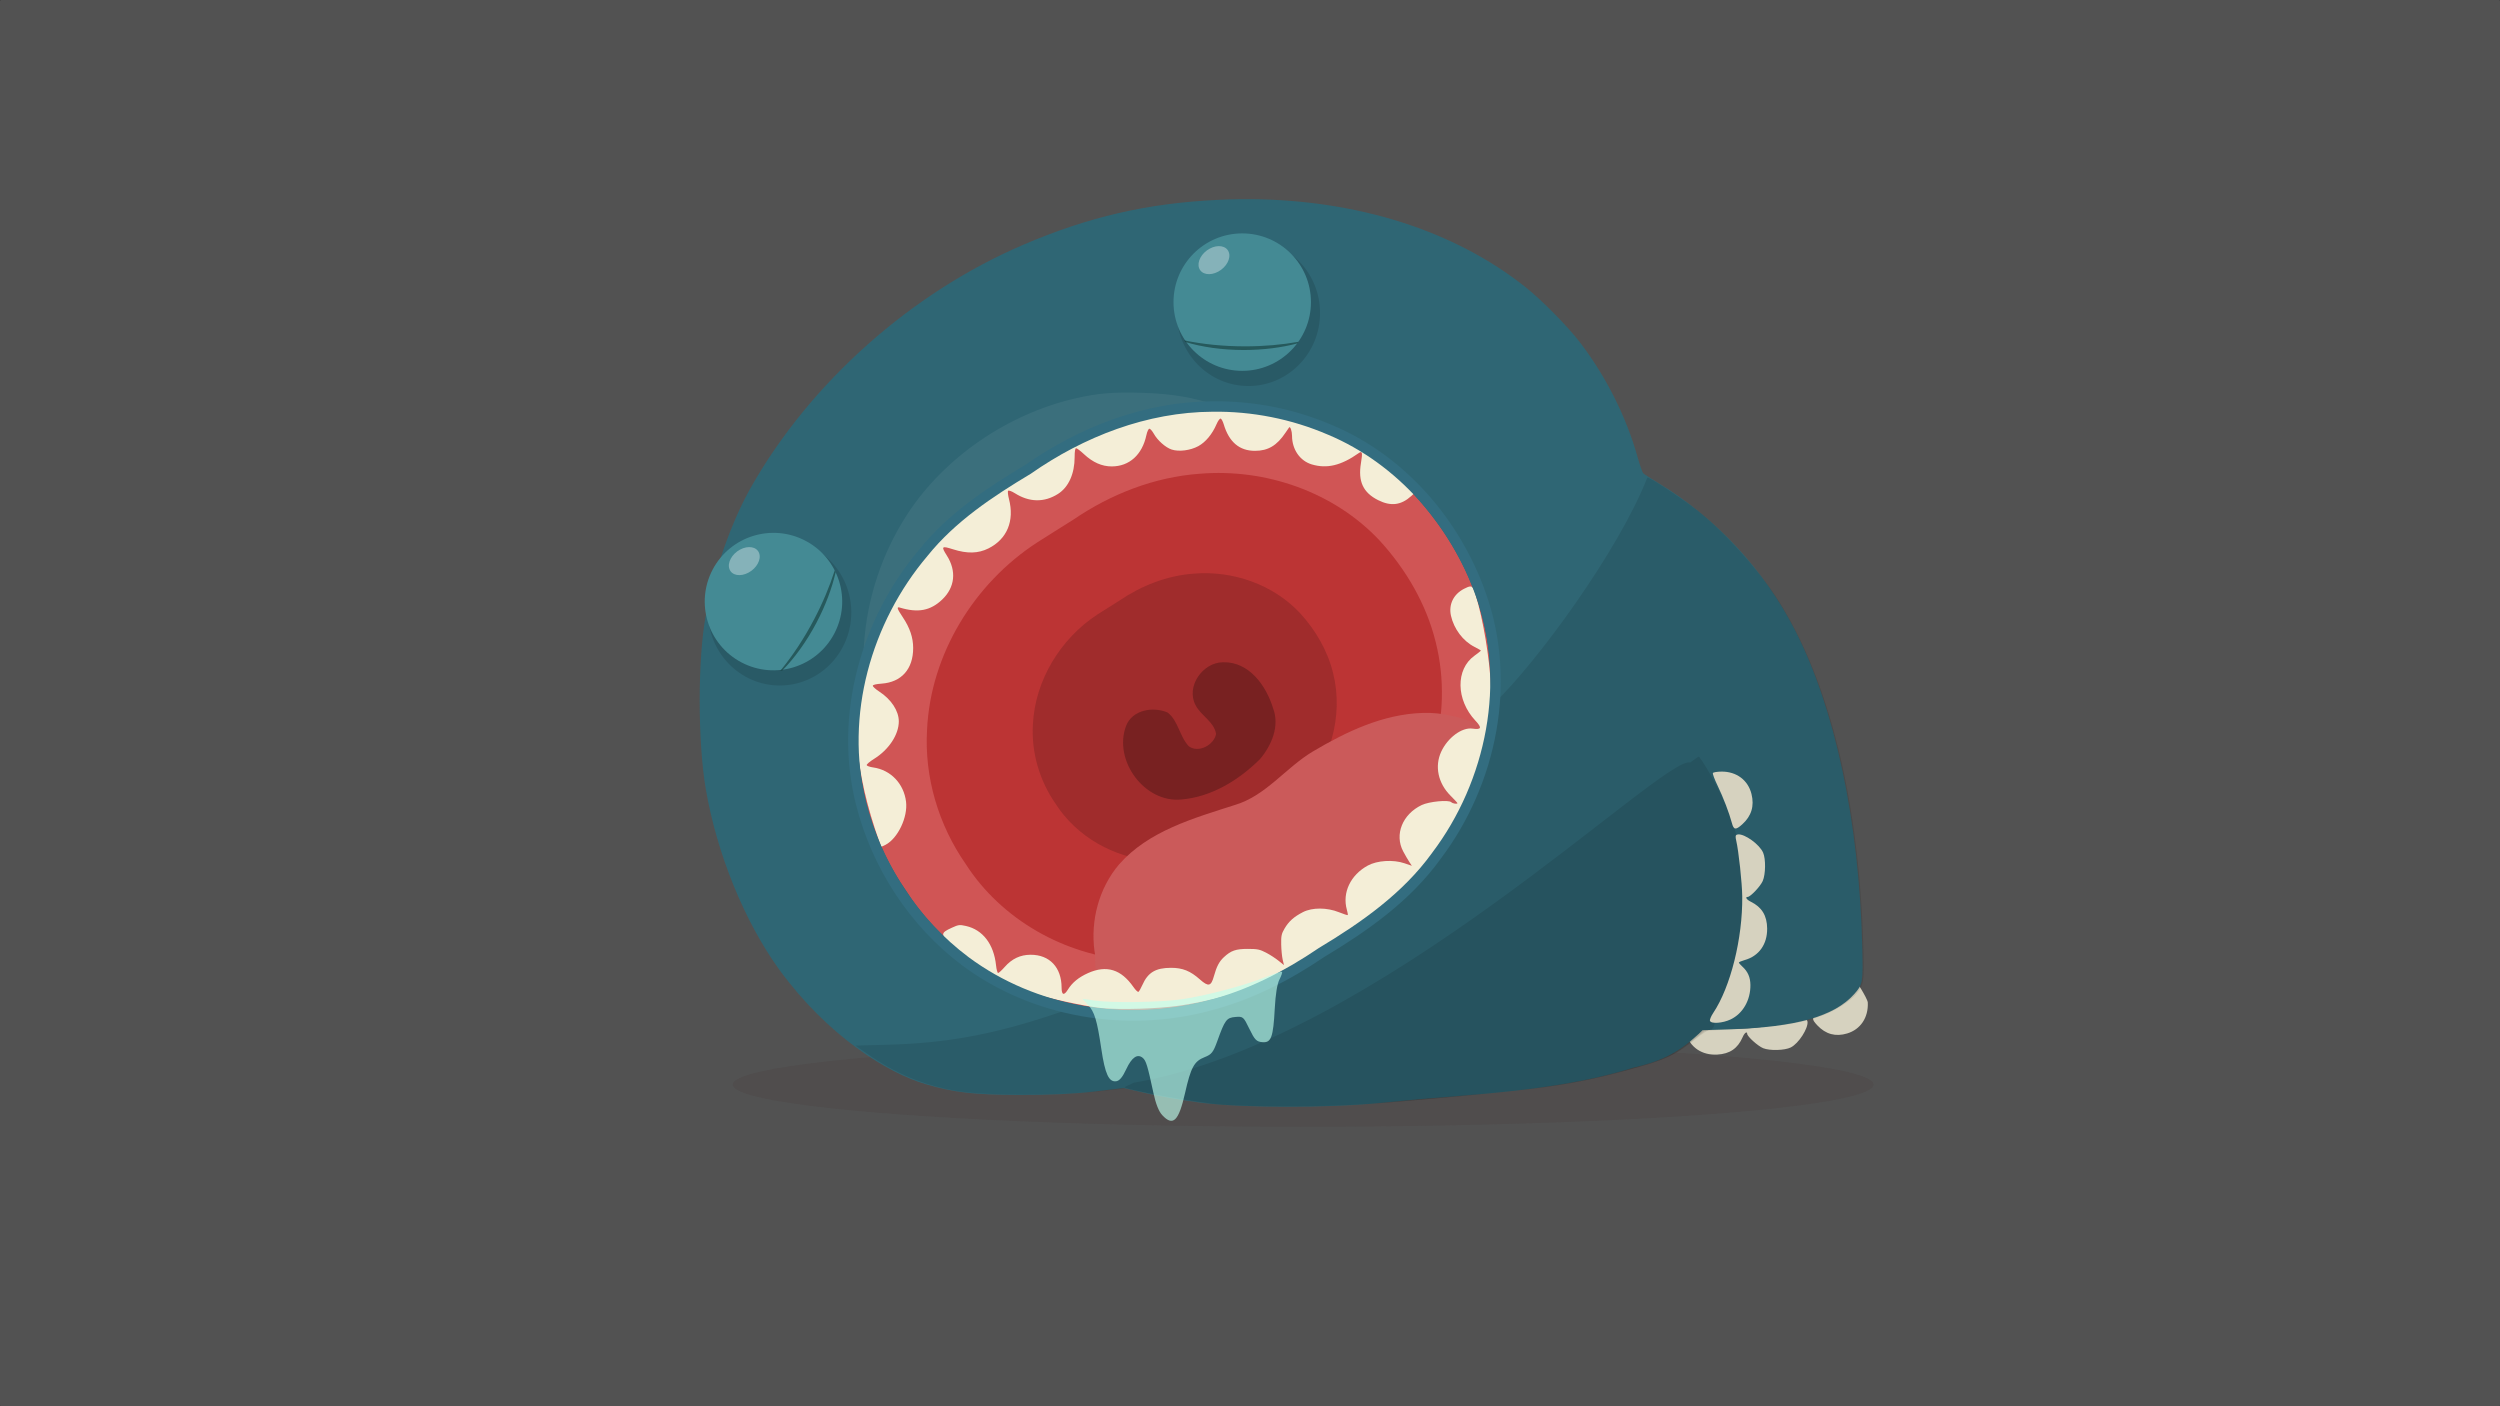
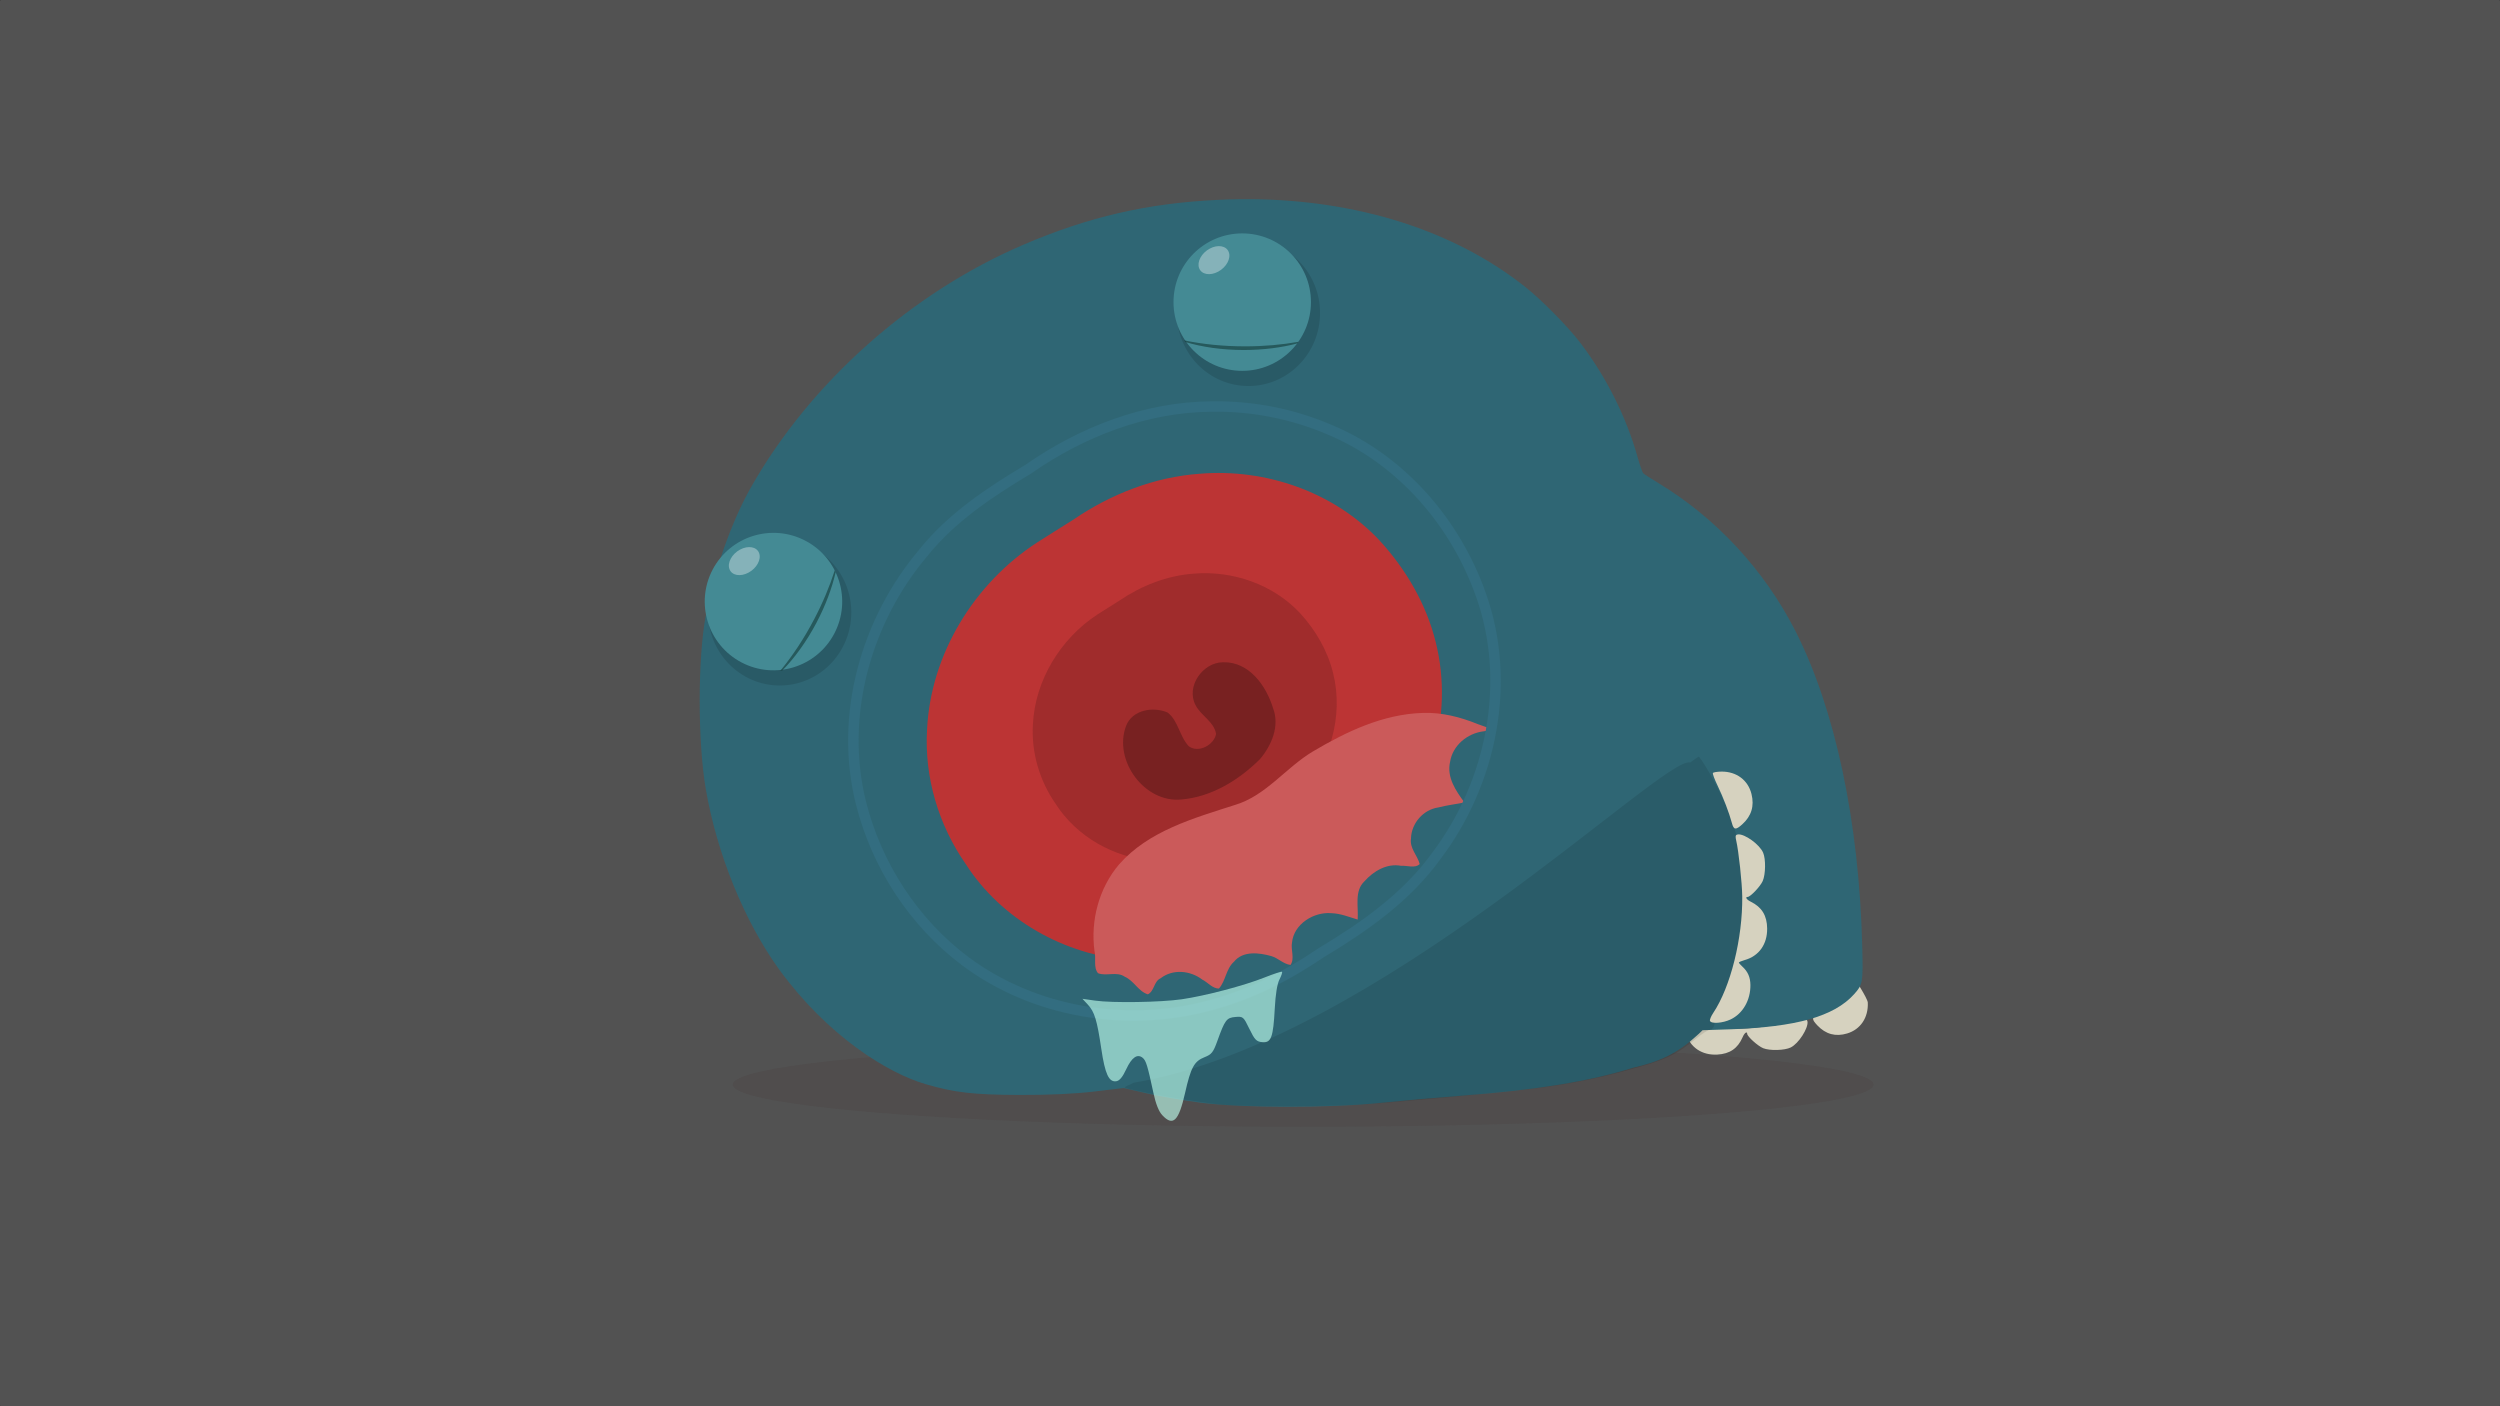
<svg xmlns="http://www.w3.org/2000/svg" xmlns:ns1="http://www.inkscape.org/namespaces/inkscape" xmlns:ns2="http://sodipodi.sourceforge.net/DTD/sodipodi-0.dtd" xmlns:xlink="http://www.w3.org/1999/xlink" width="1920" height="1080" id="svg2" version="1.1" ns1:version="0.92.4 (5da689c313, 2019-01-14)" ns2:docname="sleepyDinosaurBG04.svg">
  <rect width="100%" height="100%" fill="#333333" stroke="none" />
  <defs id="defs4">
    <linearGradient ns1:collect="always" id="linearGradient3810">
      <stop style="stop-color:#307686;stop-opacity:1;" offset="0" id="stop3812" />
      <stop style="stop-color:#2b7279;stop-opacity:1" offset="1" id="stop3814" />
    </linearGradient>
    <radialGradient ns1:collect="always" xlink:href="#linearGradient3810" id="radialGradient3816" cx="-1327.126" cy="684.813" fx="-1327.126" fy="684.813" r="446.551" gradientTransform="matrix(1,0,0,0.781,0,150.308)" gradientUnits="userSpaceOnUse" />
  </defs>
  <ns2:namedview id="base" pagecolor="#ffffff" bordercolor="#666666" borderopacity="1.0" ns1:pageopacity="0.0" ns1:pageshadow="2" ns1:zoom="0.66" ns1:cx="844.25186" ns1:cy="567.37252" ns1:document-units="px" ns1:current-layer="layer1" showgrid="false" fit-margin-top="0" fit-margin-left="0" fit-margin-right="0" fit-margin-bottom="0" ns1:window-width="1920" ns1:window-height="1015" ns1:window-x="0" ns1:window-y="0" ns1:window-maximized="1" />
  <g ns1:label="Layer 1" ns1:groupmode="layer" id="layer1" transform="translate(2311.041,-183.322)">
    <rect style="opacity:1;vector-effect:none;fill:#525252;fill-opacity:1;stroke:#525252;stroke-width:1.821;stroke-linecap:round;stroke-linejoin:round;stroke-miterlimit:4;stroke-dasharray:none;stroke-dashoffset:0;stroke-opacity:1;marker:none;paint-order:stroke markers fill" id="rect35" width="1918.179" height="1078.179" x="-2310.131" y="184.233" />
    <ellipse ry="32.386" rx="438.068" cy="1016.299" cx="-1310.223" style="opacity:0.2;fill:#483737;fill-opacity:1;stroke:none;stroke-width:0.902" id="path4279" />
    <path style="fill:#d6d2bf;fill-opacity:1;stroke:none" d="m -876.574,953.3 c -0.148,-3.277 -10.748,-19.573 -11.309,-19.89 -0.561,-0.317 1.23,13.459 -3.29,15.95 -8.531,4.701 -16.051,11.17 -23.418,13.505 -5.138,1.628 -5.273,3.13 -0.726,7.944 6.466,6.844 14.028,8.873 22.924,6.194 10.24,-3.083 16.34,-12.197 15.819,-23.703 z m -46.305,14.664 c -0.043,-0.337 -0.15,-0.631 -0.267,-0.904 -0.459,-1.068 -1.492,-1.155 -4.412,-0.323 -7.713,2.197 -31.42,5.835 -41.519,6.373 -31.175,1.662 -67.84,-6.145 -87.667,-18.66 -2.491,-1.572 -5.178,-2.57 -5.97,-2.208 -2.312,1.057 -1.35,9.848 1.733,15.849 4.706,9.162 14.944,14.654 26.24,14.054 5.72,-0.304 9.873,-2.37 13.404,-6.682 1.283,-1.566 2.603,-2.861 2.949,-2.879 0.346,-0.018 1.273,1.94 2.029,4.353 3.399,10.849 12.405,16.922 24.215,16.294 9.577,-0.509 15.725,-4.722 19.448,-13.367 1.435,-3.332 3.398,-4.765 3.507,-2.548 0.103,2.092 8.213,9.378 12.265,11.025 5.034,2.046 16.496,1.747 21.159,-0.568 6.105,-3.031 13.536,-14.755 12.888,-19.808 z" id="rect3989-1" ns1:connector-curvature="0" ns2:nodetypes="scscscscccssccccccsssscc" />
    <path style="fill:#2f6674;fill-opacity:1" d="m -1350.938,336.281 c -2.665,-0.019 -5.349,0.002 -8.031,0.031 -5.723,0.062 -11.486,0.249 -17.281,0.531 -53.803,2.619 -98.736,13.005 -148.562,34.312 -86.322,36.913 -163.807,105.846 -209.469,186.375 -14.975,26.409 -28.234,64.038 -34.719,98.5 -6.239,33.154 -6.234,96.907 0,133.25 8.494,49.519 29.491,101.27 56.094,138.25 37.275,51.312 83.462,79.915 112.781,88.438 22.087,6.468 36.802,8.143 72,8.281 22.048,0.086 42.3,-0.831 57.094,-2.594 l 22.906,-2.719 17.906,4.094 c 9.85,2.249 28.417,5.471 41.25,7.156 31.749,4.168 98.732,4.226 138.344,0.125 15.583,-1.614 43.708,-4.103 62.5,-5.531 57.322,-4.356 98.1,-11.026 131.406,-21.469 20.593,-4.733 34.003,-10.895 50,-25.687 l 3.281,-3.094 20.719,-0.688 c 51.083,-1.665 80.269,-9.893 95.594,-26.938 6.767,-7.527 6.98,-8.815 6.281,-36.875 -2.379,-95.513 -20.768,-182.202 -51.406,-242.281 -23.783,-46.636 -60.77,-86.567 -104.875,-113.25 -6.006,-3.633 -11.399,-7.126 -12,-7.781 -0.601,-0.655 -2.563,-6.363 -4.344,-12.688 -8.621,-30.631 -24.098,-61.469 -43.906,-87.438 -9.444,-12.381 -29.459,-32.718 -42.156,-42.812 -54.515,-43.34 -128.775,-66.919 -211.406,-67.5 z" id="use3992" ns1:connector-curvature="0" />
-     <path style="color:#000000;display:inline;overflow:visible;visibility:visible;opacity:0.06;fill:#ffffff;fill-opacity:1;fill-rule:nonzero;stroke:none;stroke-width:0.727;marker:none;enable-background:accumulate" d="m -1647.508,678.565 c 2.301,-35.666 13.888,-70.548 33.351,-100.408 28.361,-43.511 76.953,-76.939 129.274,-88.932 17.165,-3.934 28.767,-4.898 50.821,-4.222 23.537,0.722 39.613,3.481 58.753,10.084 17.952,6.193 17.922,6.013 0.91,5.406 -41.361,-1.476 -83.574,8.675 -120.484,28.975 -17.07,9.388 -60.213,36.877 -73.225,46.656 -31.587,23.739 -59.983,61.156 -73.948,97.441 -6.173,16.04 -6.163,16.03 -5.451,5 z" id="path4074" ns1:connector-curvature="0" />
-     <path style="fill:#d05555;fill-opacity:1;stroke:none" d="m -1547.766,565.059 c -59.22,38.507 -100.145,105.177 -103.514,176.088 -2.662,44.815 10.771,89.816 36.404,126.627 33.718,52.541 93.335,85.882 155.128,90.551 53.914,4.817 108.21,-11.21 152.758,-41.509 28.431,-17.681 57.938,-34.838 80.322,-60.125 48.77,-51.74 71.96,-128.18 54.421,-197.794 -8.748,-35.763 -28.076,-68.792 -52.94,-95.858 -42.813,-45.657 -107.309,-67.981 -169.314,-62.802 -42.704,3.057 -83.701,19.141 -119.028,43.246 -11.4,7.21 -22.893,14.278 -34.237,21.577 z" id="rect4024" ns1:connector-curvature="0" />
-     <path style="color:#000000;display:inline;overflow:visible;visibility:visible;opacity:0.1;fill:#000000;fill-opacity:1;fill-rule:nonzero;stroke:none;stroke-width:0.727;marker:none;enable-background:accumulate" d="m -1354.55,1032.639 c -11,-0.434 -23,-1.149 -26.667,-1.589 -14.154,-1.7 -35.087,-5.272 -49.887,-8.511 l -15.443,-3.38 -16.224,1.855 c -34.734,3.972 -91.478,4.018 -114.002,0.093 -25.385,-4.424 -46.408,-13.231 -68.628,-28.749 l -8.628,-6.026 24.739,-0.651 c 44.634,-1.174 80.874,-7.794 126.911,-23.183 l 20.051,-6.703 7.778,1.323 c 12.418,2.112 35.271,2.619 53.855,1.193 52.951,-4.062 102.648,-22.904 150.589,-57.093 39.487,-28.16 67.86,-59.379 85.507,-94.084 11.616,-22.843 16.894,-41.611 19.664,-69.912 l 1.346,-13.752 c 31.298,-29.626 95.373,-116.226 117.662,-173.329 0.407,-1.221 22.354,13.067 36.933,24.045 19.72,14.849 48.415,46.325 63.052,69.162 39.785,62.075 62.75,154.879 65.958,266.551 0.804,27.98 0.55,29.642 -5.658,37.004 -4.41,5.231 -14.748,11.955 -24.158,15.714 -15.995,6.39 -34.694,9.418 -69.118,11.193 l -23.077,1.19 -8.499,6.91 c -15.219,12.373 -21.265,15.136 -50.457,23.059 -42.705,11.59 -63.285,14.58 -156.376,22.72 -64.189,5.613 -93.553,6.672 -137.222,4.951 z" id="path4162" ns1:connector-curvature="0" ns2:nodetypes="ssscssscsscsssssccsssssscssss" />
    <path ns1:connector-curvature="0" id="use4607" d="m -1514.644,600.02 c -48.294,31.403 -81.67,85.774 -84.417,143.602 -2.171,36.547 8.784,73.246 29.688,103.267 27.498,42.848 76.116,70.038 126.51,73.846 43.968,3.928 88.247,-9.142 124.576,-33.852 23.186,-14.419 47.25,-28.411 65.504,-49.033 39.773,-42.195 58.685,-104.533 44.381,-161.304 -7.134,-29.166 -22.896,-56.101 -43.173,-78.174 -34.915,-37.234 -87.512,-55.44 -138.078,-51.216 -34.826,2.493 -68.26,15.61 -97.07,35.268 -9.297,5.88 -18.67,11.644 -27.921,17.596 z" style="fill:#bc3434;fill-opacity:1;stroke:none" />
    <path style="fill:#a02c2c;fill-opacity:1;stroke:none" d="m -1467.958,655.07 c -28.503,18.534 -48.2,50.622 -49.822,84.752 -1.281,21.569 5.184,43.229 17.521,60.946 16.229,25.288 44.922,41.335 74.664,43.583 25.949,2.318 52.082,-5.396 73.523,-19.979 13.684,-8.51 27.886,-16.767 38.659,-28.938 23.473,-24.903 34.635,-61.693 26.193,-95.199 -4.211,-17.213 -13.513,-33.11 -25.48,-46.137 -20.606,-21.975 -51.648,-32.72 -81.491,-30.227 -20.554,1.471 -40.286,9.212 -57.289,20.814 -5.487,3.47 -11.019,6.872 -16.478,10.385 z" id="rect4024-3" ns1:connector-curvature="0" />
    <path style="fill:#cb5a5a;fill-opacity:1;stroke:none" d="m -1218.177,730.844 c -30.634,0.861 -59.114,14.467 -84.901,29.795 -20.662,12.43 -35.809,33.856 -59.641,40.928 -31.659,10.15 -66.319,19.897 -88.919,45.663 -15.335,18.064 -22.045,43.006 -18.82,66.614 1.405,5.364 -1.068,12.498 2.719,16.906 6.502,2.52 14.372,-1.612 20.562,2.719 6.971,3.009 10.386,11.269 17.688,13.5 5.077,-2.408 4.453,-9.95 9.844,-12.375 9.484,-7.28 22.781,-5.921 31.969,1.062 4.165,2.056 7.926,7.018 12.812,6.844 5.189,-5.858 5.371,-15.13 11.531,-20.594 6.937,-8.553 19.311,-6.921 28.656,-4.312 5.242,1.499 9.334,6.174 14.75,6.781 3.388,-4.819 0.066,-11.665 1.156,-17.219 1.379,-14.189 16.764,-23.709 30.25,-22.5 7.038,0.184 13.476,2.94 20.156,4.875 0.784,-9.72 -2.734,-21.829 5.188,-29.344 7.042,-7.901 17.292,-14.019 28.248,-11.913 4.549,-0.363 10.65,2.152 14.22,-1.368 -1.782,-6.735 -7.842,-12.067 -6.688,-19.625 0.277,-11.678 9.428,-22.267 21.188,-23.875 6.533,-1.725 13.276,-2.475 19.906,-3.75 -6.643,-8.914 -13.778,-19.435 -11.094,-31.125 1.965,-12.676 13.164,-22.036 25.75,-23.562 11.203,-1.198 0.472,-3.525 -4.505,-5.54 -13.337,-5.446 -27.506,-9.064 -42.027,-8.585 z" id="path4002" ns1:connector-curvature="0" />
-     <path style="fill:#f4eed7;fill-opacity:1;stroke:none" d="m -1376.792,498.698 c -53.298,0.324 -106.434,16.413 -152.344,46.562 -59.364,38.985 -98.632,84.583 -114.531,133 -14.28,43.489 -12.845,88.156 4.562,141.562 2.465,7.562 4.697,13.75 4.969,13.75 0.272,0 1.702,-0.659 3.188,-1.438 9.46,-4.956 17.21,-21.22 15.75,-33.125 -1.7,-13.862 -11.767,-24.362 -25.188,-26.281 -2.577,-0.369 -4.832,-1.151 -5.031,-1.75 -0.2,-0.599 2.293,-2.763 5.562,-4.781 11.429,-7.055 19.147,-18.748 19.094,-28.938 -0.042,-8.072 -5.851,-16.875 -15.062,-22.844 -2.698,-1.748 -4.906,-3.748 -4.906,-4.406 0,-0.764 2.438,-1.348 6.75,-1.656 15.288,-1.094 24.25,-11.191 24.25,-27.344 0,-8.003 -2.51,-15.465 -7.938,-23.594 -4.469,-6.692 -4.953,-8.269 -2.312,-7.469 13.969,4.236 23.557,2.417 32.594,-6.219 9.75,-9.318 11.062,-21.831 3.563,-33.656 -4.562,-7.194 -4.094,-7.675 4.625,-4.906 11.004,3.494 19.358,3.303 27.281,-0.656 14.312,-7.152 20.134,-21.2 15.75,-37.969 -0.786,-3.007 -1.073,-5.853 -0.625,-6.312 0.448,-0.459 2.787,0.39 5.188,1.906 11.136,7.034 22.526,7.222 33.125,0.5 8.097,-5.135 12.75,-15.462 12.75,-28.25 0,-4.459 0.406,-6.813 1.156,-6.812 0.63,0 3.323,2.028 6,4.531 6.756,6.32 13.812,9.453 21.344,9.438 13.515,-0.028 23.366,-8.917 26.594,-23.969 0.592,-2.762 1.634,-5 2.313,-5 0.678,0 2.207,1.74 3.406,3.875 2.895,5.151 9.02,10.584 13.688,12.125 5.575,1.84 14.374,0.724 20.469,-2.594 5.6,-3.048 10.729,-9.213 14,-16.844 1.119,-2.61 2.552,-4.555 3.188,-4.344 0.635,0.212 1.665,2.141 2.312,4.312 4.086,13.707 12.026,20.469 24.031,20.469 10.061,0 16.864,-4.062 23.5,-14 1.285,-1.925 2.511,-3.71 2.719,-3.969 0.894,-1.113 2.236,2.784 2.25,6.531 0.039,10.436 6.115,19.181 15.188,21.875 11.658,3.462 22.484,0.854 36.031,-8.688 2.711,-1.91 3.062,-0.431 1.719,7.562 -2.378,14.15 1.607,22.776 13.25,28.594 9.716,4.855 17.562,3.885 25.375,-3.188 l 4.656,-4.219 -10.344,-10.062 c -26.473,-25.71 -65.211,-43.449 -107.062,-49 -12.229,-1.622 -24.544,-2.387 -36.844,-2.312 z m 194.938,135.031 c -1.104,0.01 -2.567,0.652 -4.781,1.781 -8.119,4.142 -11.989,12.091 -10.062,20.688 2.281,10.18 9.285,19.474 18.031,23.906 2.716,1.376 4.938,2.661 4.938,2.875 0,0.214 -2.234,2.004 -4.969,3.969 -14.526,10.436 -14.177,33.855 0.75,49.812 5.257,5.62 4.71,7.088 -2.313,6.125 -8.042,-1.102 -18.937,6.966 -23.906,17.688 -5.195,11.208 -2.454,24.234 7.094,33.781 2.94,2.94 5.344,5.542 5.344,5.781 0,0.917 -3.644,0.356 -4.719,-0.719 -1.987,-1.987 -17.051,-0.535 -22.75,2.188 -14.745,7.045 -20.999,22.614 -14.25,35.469 1.444,2.75 3.566,6.392 4.687,8.094 l 2.031,3.094 -5.75,-1.969 c -8.648,-2.93 -20.882,-2.148 -28.094,1.781 -13.251,7.219 -19.716,20.797 -16.094,33.844 0.587,2.114 0.923,3.983 0.719,4.188 -0.204,0.204 -3.251,-0.774 -6.75,-2.188 -9.184,-3.709 -20.514,-3.752 -27.656,-0.094 -6.98,3.575 -10.909,7.107 -14.125,12.594 -2.359,4.026 -2.719,5.614 -2.594,12.125 0.079,4.127 0.584,9.426 1.125,11.75 l 1,4.219 -4.156,-3.344 c -2.276,-1.846 -6.6,-4.649 -9.625,-6.219 -4.782,-2.482 -6.609,-2.87 -14,-2.875 -9.165,-0.006 -12.894,1.284 -18.344,6.344 -3.634,3.373 -5.613,7.169 -7.688,14.656 -2.161,7.799 -4.197,8.259 -10.75,2.438 -7.342,-6.524 -13.308,-8.921 -22.219,-8.906 -11.803,0.019 -17.715,3.571 -21.969,13.188 -1.143,2.583 -2.5,4.941 -3,5.25 -0.5,0.309 -2.244,-1.37 -3.875,-3.719 -9.44,-13.589 -20.659,-17.019 -34.813,-10.688 -7.187,3.215 -12.131,7.256 -15.5,12.688 -2.993,4.827 -4.837,4.253 -4.844,-1.5 -0.018,-15.509 -9.165,-25.25 -23.719,-25.25 -7.948,0 -14.379,3.016 -20.031,9.438 -2.201,2.501 -4.46,4.562 -5,4.562 -0.54,0 -1.255,-2.666 -1.594,-5.906 -1.692,-16.191 -10.177,-27.297 -23.094,-30.188 -4.925,-1.102 -5.704,-1.009 -10.844,1.344 -9.168,4.197 -9.101,5.038 1.563,15.438 5.064,4.94 12.756,11.343 17.094,14.25 10.35,6.936 29.439,16.038 42.875,20.438 12.923,4.231 40.794,10.288 53.25,11.562 14.329,1.467 44.002,0.526 60.375,-1.906 21.718,-3.226 47.646,-10.188 65.625,-17.625 57.467,-23.771 112.396,-67.275 142.156,-112.562 7.338,-11.167 16.828,-30.45 21.281,-43.25 6.838,-19.658 10.756,-48.615 9.719,-72.094 -0.948,-21.455 -5.966,-51.392 -11.781,-70.219 -1.35,-4.372 -2.16,-6.142 -4,-6.125 z" id="path3982" ns1:connector-curvature="0" />
    <path style="color:#000000;display:inline;overflow:visible;visibility:visible;opacity:0.1;fill:#000000;fill-opacity:1;fill-rule:nonzero;stroke:none;stroke-width:0.727;marker:none;enable-background:accumulate" d="m -1371.106,1031.844 c -18.233,-1.375 -73.941,-11.182 -76.167,-13.409 -0.227,-0.227 2.942,-1.85 7.044,-3.606 185.791,-31.191 406.895,-252.066 427.247,-245.878 3.551,-2.724 6.595,-4.775 6.764,-4.558 6.343,8.147 18.204,30.478 23.225,43.728 8.627,22.766 12.209,43.283 12.219,70 0.012,29.128 -7.368,59.568 -19.333,79.749 -2.454,4.14 -4.337,8.39 -4.184,9.444 0.502,3.463 -1.317,6.918 -3.643,6.918 -1.229,0 -5.82,2.929 -10.203,6.508 -15.766,12.878 -23.581,16.534 -51.657,24.168 -23.261,6.325 -40.045,9.796 -64.088,13.255 -19.688,2.832 -100.077,10.502 -139.444,13.305 -24.882,1.771 -86.431,1.986 -107.778,0.377 z" id="path4128" ns1:connector-curvature="0" ns2:nodetypes="sscccssscssssss" />
    <path style="fill:#d6d2bf;fill-opacity:1;stroke:none" d="m -988.919,775.908 c -3.281,0.023 -6.266,0.523 -6.606,1.088 -0.34,0.564 1.279,4.91 3.578,9.658 4.34,8.962 8.969,21.071 10.994,28.743 1.412,5.35 2.907,5.548 7.907,1.06 7.11,-6.381 9.454,-14.081 7.15,-23.339 -2.652,-10.657 -11.503,-17.292 -23.023,-17.211 z m 12.713,48.218 c -0.339,0.031 -0.637,0.129 -0.915,0.239 -1.086,0.43 -1.216,1.49 -0.508,4.527 1.872,8.022 4.514,32.555 4.629,42.966 0.354,32.138 -8.982,69.55 -22.318,89.453 -1.675,2.501 -2.785,5.225 -2.457,6.055 0.959,2.42 9.784,1.778 15.91,-1.156 9.352,-4.48 15.269,-14.795 15.142,-26.44 -0.064,-5.896 -1.955,-10.251 -6.116,-14.054 -1.511,-1.381 -2.75,-2.791 -2.754,-3.148 -0.004,-0.356 1.992,-1.233 4.435,-1.916 10.983,-3.068 17.428,-12.094 17.296,-24.268 -0.108,-9.873 -4.059,-16.364 -12.542,-20.536 -3.269,-1.608 -4.619,-3.684 -2.399,-3.709 2.095,-0.023 9.715,-8.078 11.53,-12.182 2.255,-5.098 2.437,-16.902 0.319,-21.79 -2.773,-6.401 -14.176,-14.508 -19.253,-14.041 z" id="rect3989" ns1:connector-curvature="0" />
    <path style="fill:#782121;fill-opacity:1;stroke:none" d="m -1371.75,691.938 c -15.589,0.066 -28.754,18.655 -21.062,33.031 4.131,8.039 14.235,12.623 15.719,22.031 -1.585,8.473 -13.501,14.949 -20.938,9.438 -7.171,-7.472 -8.014,-19.596 -16.312,-25.906 -11.115,-4.815 -27.315,-2.067 -31.938,10.438 -9.798,26.321 14.1,59.052 42.438,56.375 23.247,-1.946 44.351,-14.934 60.594,-31.156 8.855,-10.566 15.16,-25.343 9.906,-39 -5.241,-17.259 -18.448,-35.85 -38.406,-35.25 z" id="path4065" ns1:connector-curvature="0" />
    <path style="color:#000000;font-style:normal;font-variant:normal;font-weight:normal;font-stretch:normal;font-size:medium;line-height:normal;font-family:Sans;-inkscape-font-specification:Sans;text-indent:0;text-align:start;text-decoration:none;text-decoration-line:none;letter-spacing:normal;word-spacing:normal;text-transform:none;writing-mode:lr-tb;direction:ltr;baseline-shift:baseline;text-anchor:start;display:inline;overflow:visible;visibility:visible;fill:#336d80;fill-opacity:1;stroke:none;stroke-width:8;marker:none;enable-background:accumulate" d="m -1380.062,491.531 c -51.935,0.251 -101.875,19.713 -143.719,48.938 -0.069,0.048 -0.15,0.077 -0.219,0.125 -29.359,17.59 -58.725,37.092 -80.75,64.406 -0.024,0.029 -0.039,0.065 -0.062,0.094 -44.952,52.988 -66.045,127.292 -48.938,195.688 12.248,49.025 41.397,93.83 81.875,124.094 v 0.031 c 53.778,39.957 125.833,51.94 190.094,34.656 0.022,-0.006 0.04,-0.025 0.062,-0.031 31.54,-8.04 60.884,-23.08 87.563,-41.188 0.062,-0.042 0.126,-0.083 0.187,-0.125 33.255,-19.946 66.016,-42.945 89.281,-75.219 0.022,-0.03 0.041,-0.063 0.062,-0.094 43.182,-57.11 59.247,-136.08 34.531,-204.5 h 0.031 c -19.967,-56.361 -62.204,-105.226 -117.906,-128.625 -0.01,-0.004 -0.022,0.004 -0.031,0 -28.925,-12.473 -60.505,-18.722 -92.031,-18.25 -0.011,1.6e-4 -0.021,-1.6e-4 -0.031,0 z m 0.094,8 h 0.031 c 30.407,-0.459 60.892,5.595 88.781,17.625 h 0.031 c 53.374,22.412 94.232,69.548 113.5,123.938 h 0.031 c 23.68,65.551 8.193,142.021 -33.469,197.062 l -0.031,0.031 -0.031,0.062 c -22.279,30.945 -54.146,53.432 -87.156,73.219 l -0.094,0.062 -0.094,0.062 c -26.195,17.802 -54.812,32.431 -85.281,40.188 l -0.031,0.031 c -61.926,16.676 -131.654,5.038 -183.313,-33.344 -38.916,-29.096 -67.074,-72.386 -78.875,-119.625 -16.407,-65.597 3.906,-137.542 47.313,-188.656 l 0.031,-0.031 0.031,-0.062 c 21.065,-26.159 49.698,-45.272 78.938,-62.781 l 0.125,-0.062 0.125,-0.094 c 40.807,-28.55 89.386,-47.391 139.437,-47.625 z" id="use4170" ns1:connector-curvature="0" />
    <path style="fill:#bfffee;fill-opacity:0.636;stroke:none" d="m -1418.485,1039.706 c -2.646,-2.855 -4.938,-8.662 -6.742,-17.083 -4.472,-20.871 -5.66,-24.769 -8.189,-26.868 -4.09,-3.394 -8.433,-0.41 -12.672,8.707 -2.842,6.111 -5.158,8.893 -7.707,9.256 -5.647,0.804 -8.576,-5.551 -11.434,-24.81 -3.294,-22.196 -5.204,-28.483 -10.336,-34.017 l -4.156,-4.482 9.785,1.395 c 13.322,1.899 50.383,1.315 66.549,-1.049 18.121,-2.65 47.979,-10.507 63.41,-16.686 7.037,-2.818 13.119,-4.798 13.516,-4.401 0.397,0.397 -0.491,3.068 -1.974,5.936 -1.718,3.323 -3.021,11.389 -3.592,22.238 -1.171,22.253 -2.76,26.53 -9.613,25.862 -4.488,-0.437 -5.803,-1.794 -9.867,-10.182 -4.558,-9.407 -4.859,-9.663 -10.781,-9.167 -6.787,0.569 -8.025,2.228 -13.914,18.64 -3.043,8.48 -4.346,10.122 -9.709,12.229 -8.024,3.152 -10.556,7.801 -15.02,27.582 -4.884,21.644 -9.258,25.855 -17.556,16.901 z" id="path4069" ns1:connector-curvature="0" />
    <ellipse cy="653.685" cx="-1712.233" id="path4576" style="color:#000000;display:inline;overflow:visible;visibility:visible;opacity:0.12;fill:#000000;fill-opacity:1;fill-rule:nonzero;stroke:none;stroke-width:1.053;marker:none;enable-background:accumulate" rx="55" ry="56.111" />
    <ellipse cy="423.686" cx="-1352.233" id="use4611" style="color:#000000;display:inline;overflow:visible;visibility:visible;opacity:0.12;fill:#000000;fill-opacity:1;fill-rule:nonzero;stroke:none;stroke-width:1.053;marker:none;enable-background:accumulate" rx="55" ry="56.111" />
    <circle r="52.778" cy="-1218.844" cx="-1370.776" transform="rotate(-62.241)" id="path4578" style="color:#000000;display:inline;overflow:visible;visibility:visible;fill:#448a94;fill-opacity:1;fill-rule:nonzero;stroke:none;stroke-width:1;marker:none;enable-background:accumulate" />
    <circle r="52.778" cy="415.352" cx="-1357.011" id="use4613" style="color:#000000;display:inline;overflow:visible;visibility:visible;fill:#448a94;fill-opacity:1;fill-rule:nonzero;stroke:none;stroke-width:1;marker:none;enable-background:accumulate" />
    <path ns1:connector-curvature="0" id="path4582" d="m -1711.843,698.527 c 0.509,-0.046 1.02,-0.089 1.527,-0.15 9.483,-9.652 18.675,-22.264 26.406,-36.954 6.971,-13.245 11.879,-26.531 14.674,-38.75 -0.224,-0.457 -0.461,-0.906 -0.699,-1.356 -3.874,12.18 -9.199,24.993 -15.955,37.829 -7.859,14.931 -16.729,28.257 -25.954,39.382 z" style="color:#000000;display:inline;overflow:visible;visibility:visible;fill:#143b3a;fill-opacity:1;fill-rule:nonzero;stroke:none;stroke-width:1.063;marker:none;enable-background:accumulate;opacity:0.617" />
    <path ns1:connector-curvature="0" id="use4617" d="m -1401.659,444.692 c 0.278,0.429 0.554,0.861 0.844,1.281 12.958,3.896 28.399,6.156 45,6.156 14.968,0 29.01,-1.845 41.125,-5.062 0.3,-0.411 0.587,-0.83 0.875,-1.25 -12.582,2.244 -26.401,3.5 -40.906,3.5 -16.873,0 -32.796,-1.643 -46.938,-4.625 z" style="color:#000000;display:inline;overflow:visible;visibility:visible;fill:#143b3a;fill-opacity:1;fill-rule:nonzero;stroke:none;stroke-width:1.063;marker:none;enable-background:accumulate;opacity:0.617" />
    <ellipse cy="-1862.863" cx="288.493" style="color:#000000;display:inline;overflow:visible;visibility:visible;opacity:0.347;fill:#ffffff;fill-opacity:1;fill-rule:nonzero;stroke:none;stroke-width:0.209;marker:none;enable-background:accumulate" id="use4725" transform="matrix(-0.347,-0.938,0.88,-0.475,0,0)" rx="9.417" ry="12.948" />
    <ellipse cy="-1440.203" cx="320.882" style="color:#000000;display:inline;overflow:visible;visibility:visible;opacity:0.347;fill:#ffffff;fill-opacity:1;fill-rule:nonzero;stroke:none;stroke-width:0.209;marker:none;enable-background:accumulate" id="use4725-3" transform="matrix(-0.347,-0.938,0.88,-0.475,0,0)" rx="9.417" ry="12.948" />
  </g>
</svg>